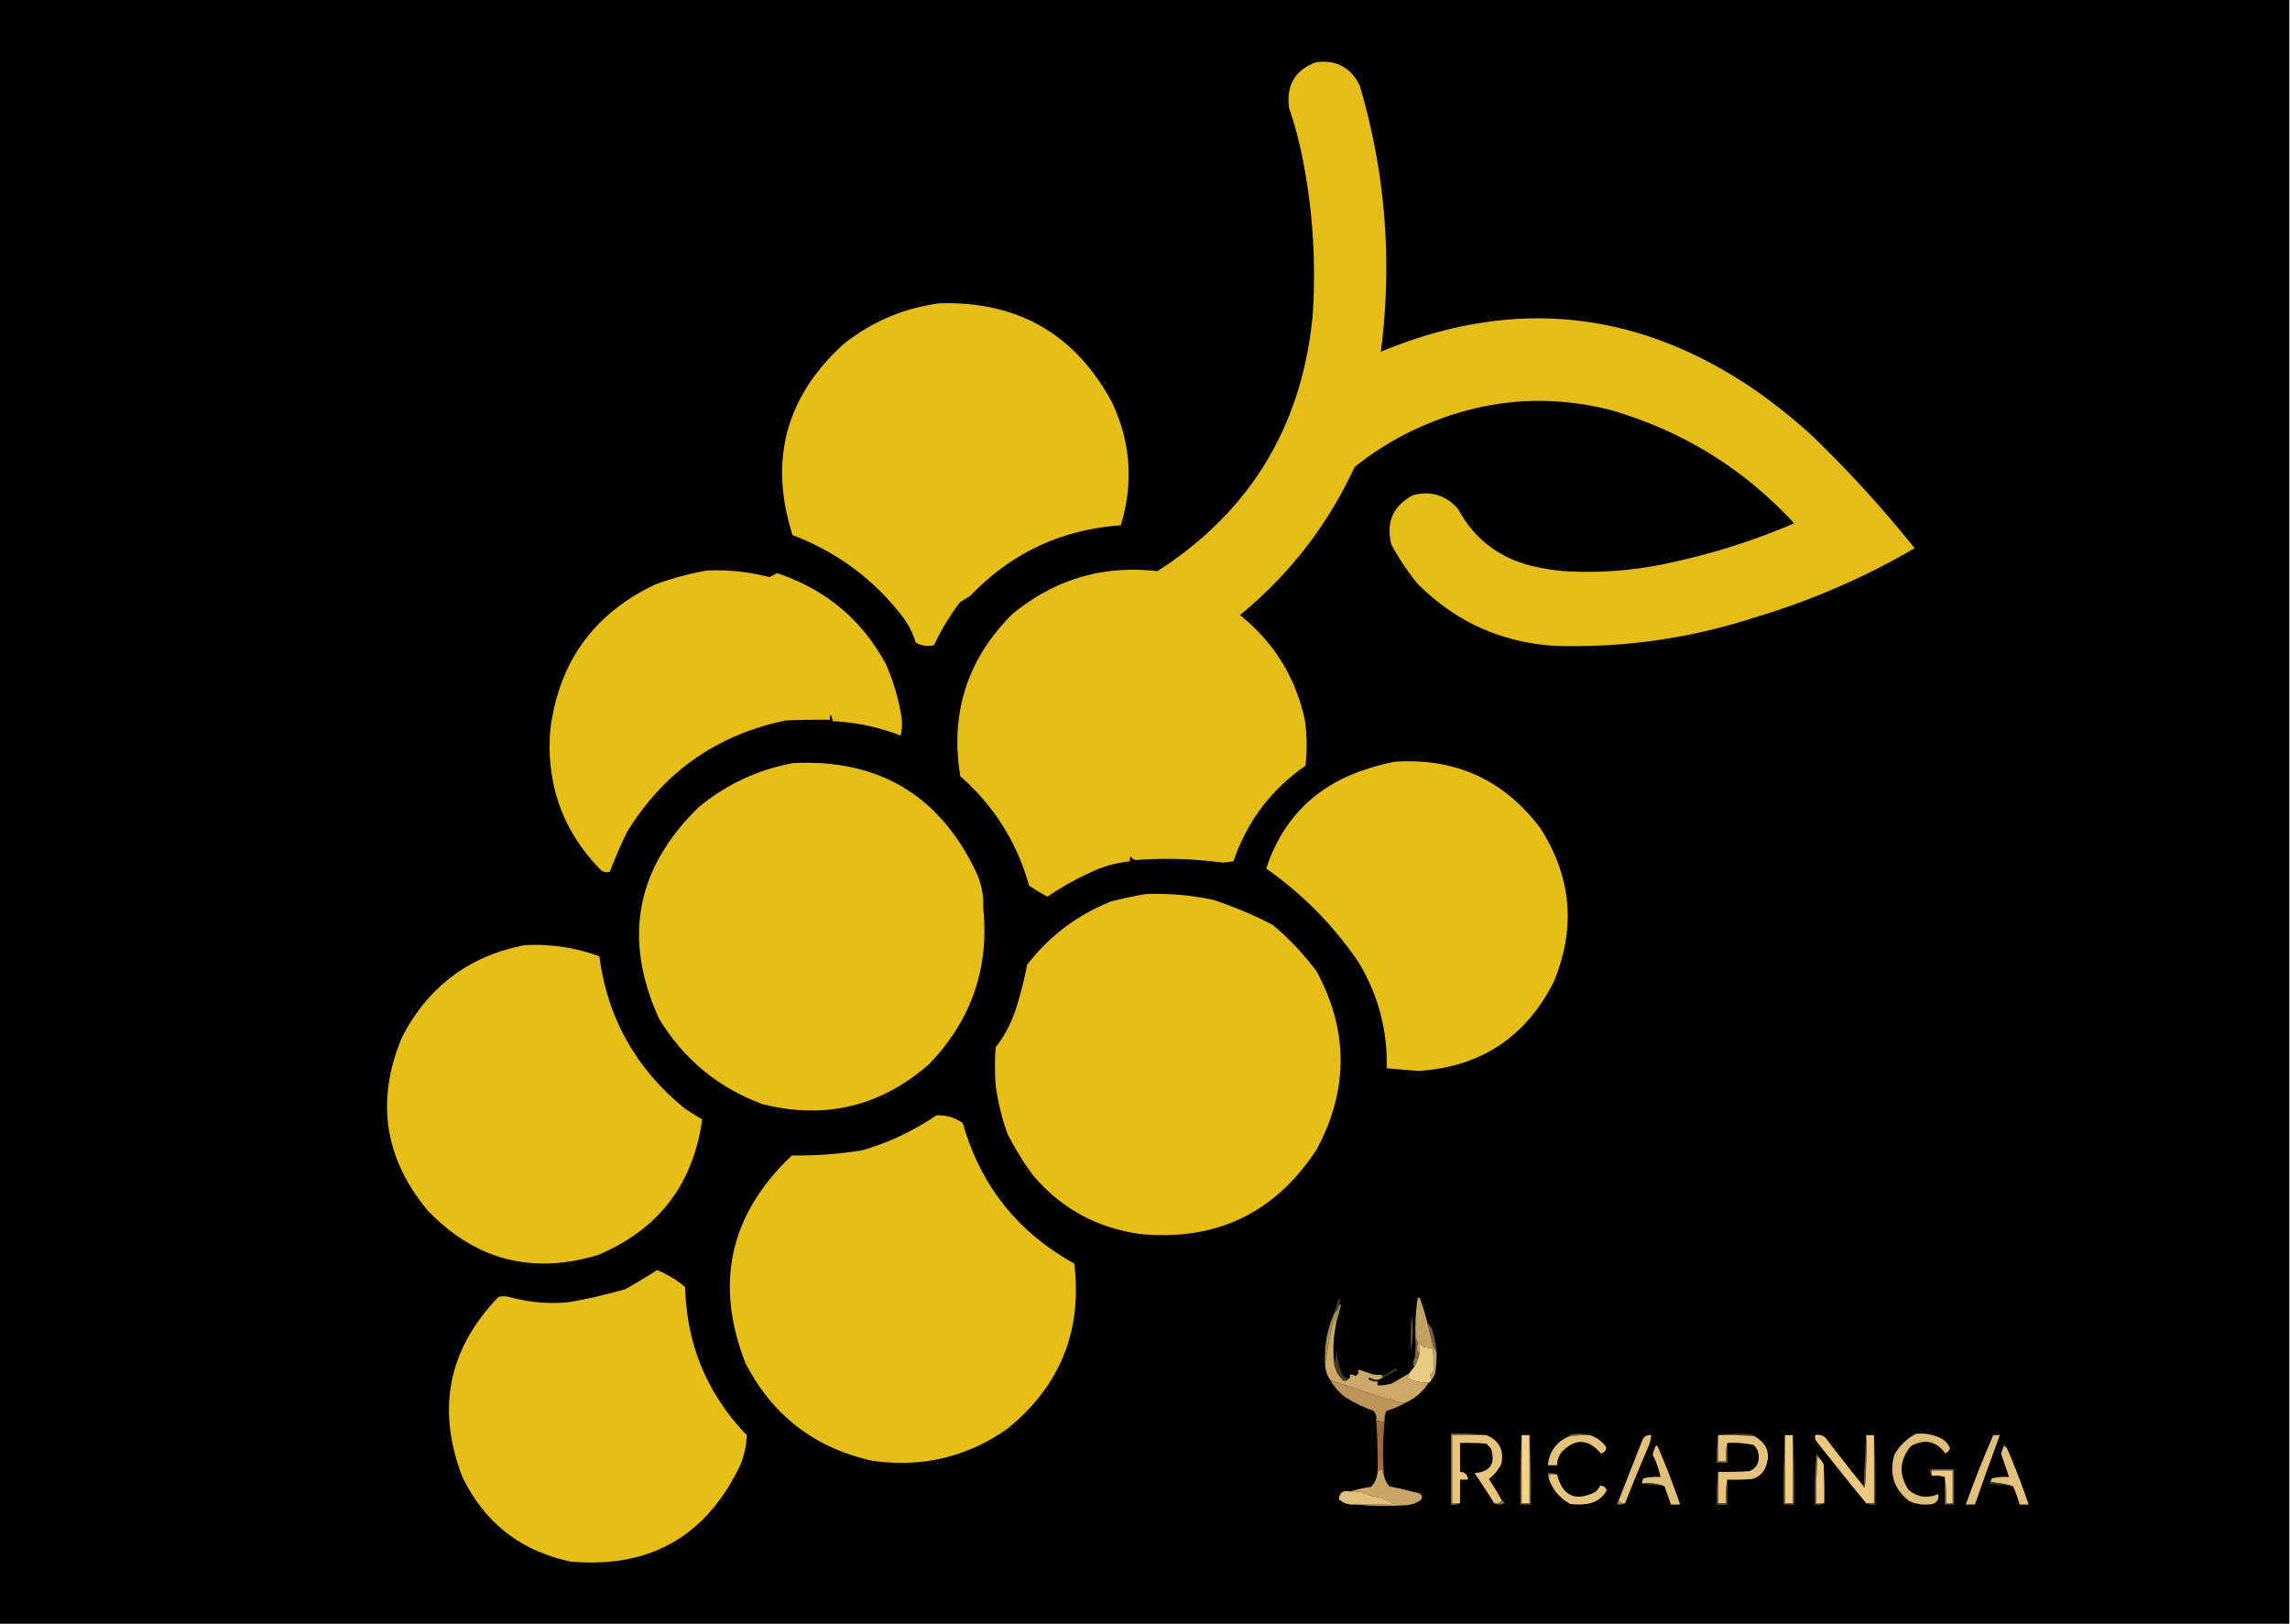
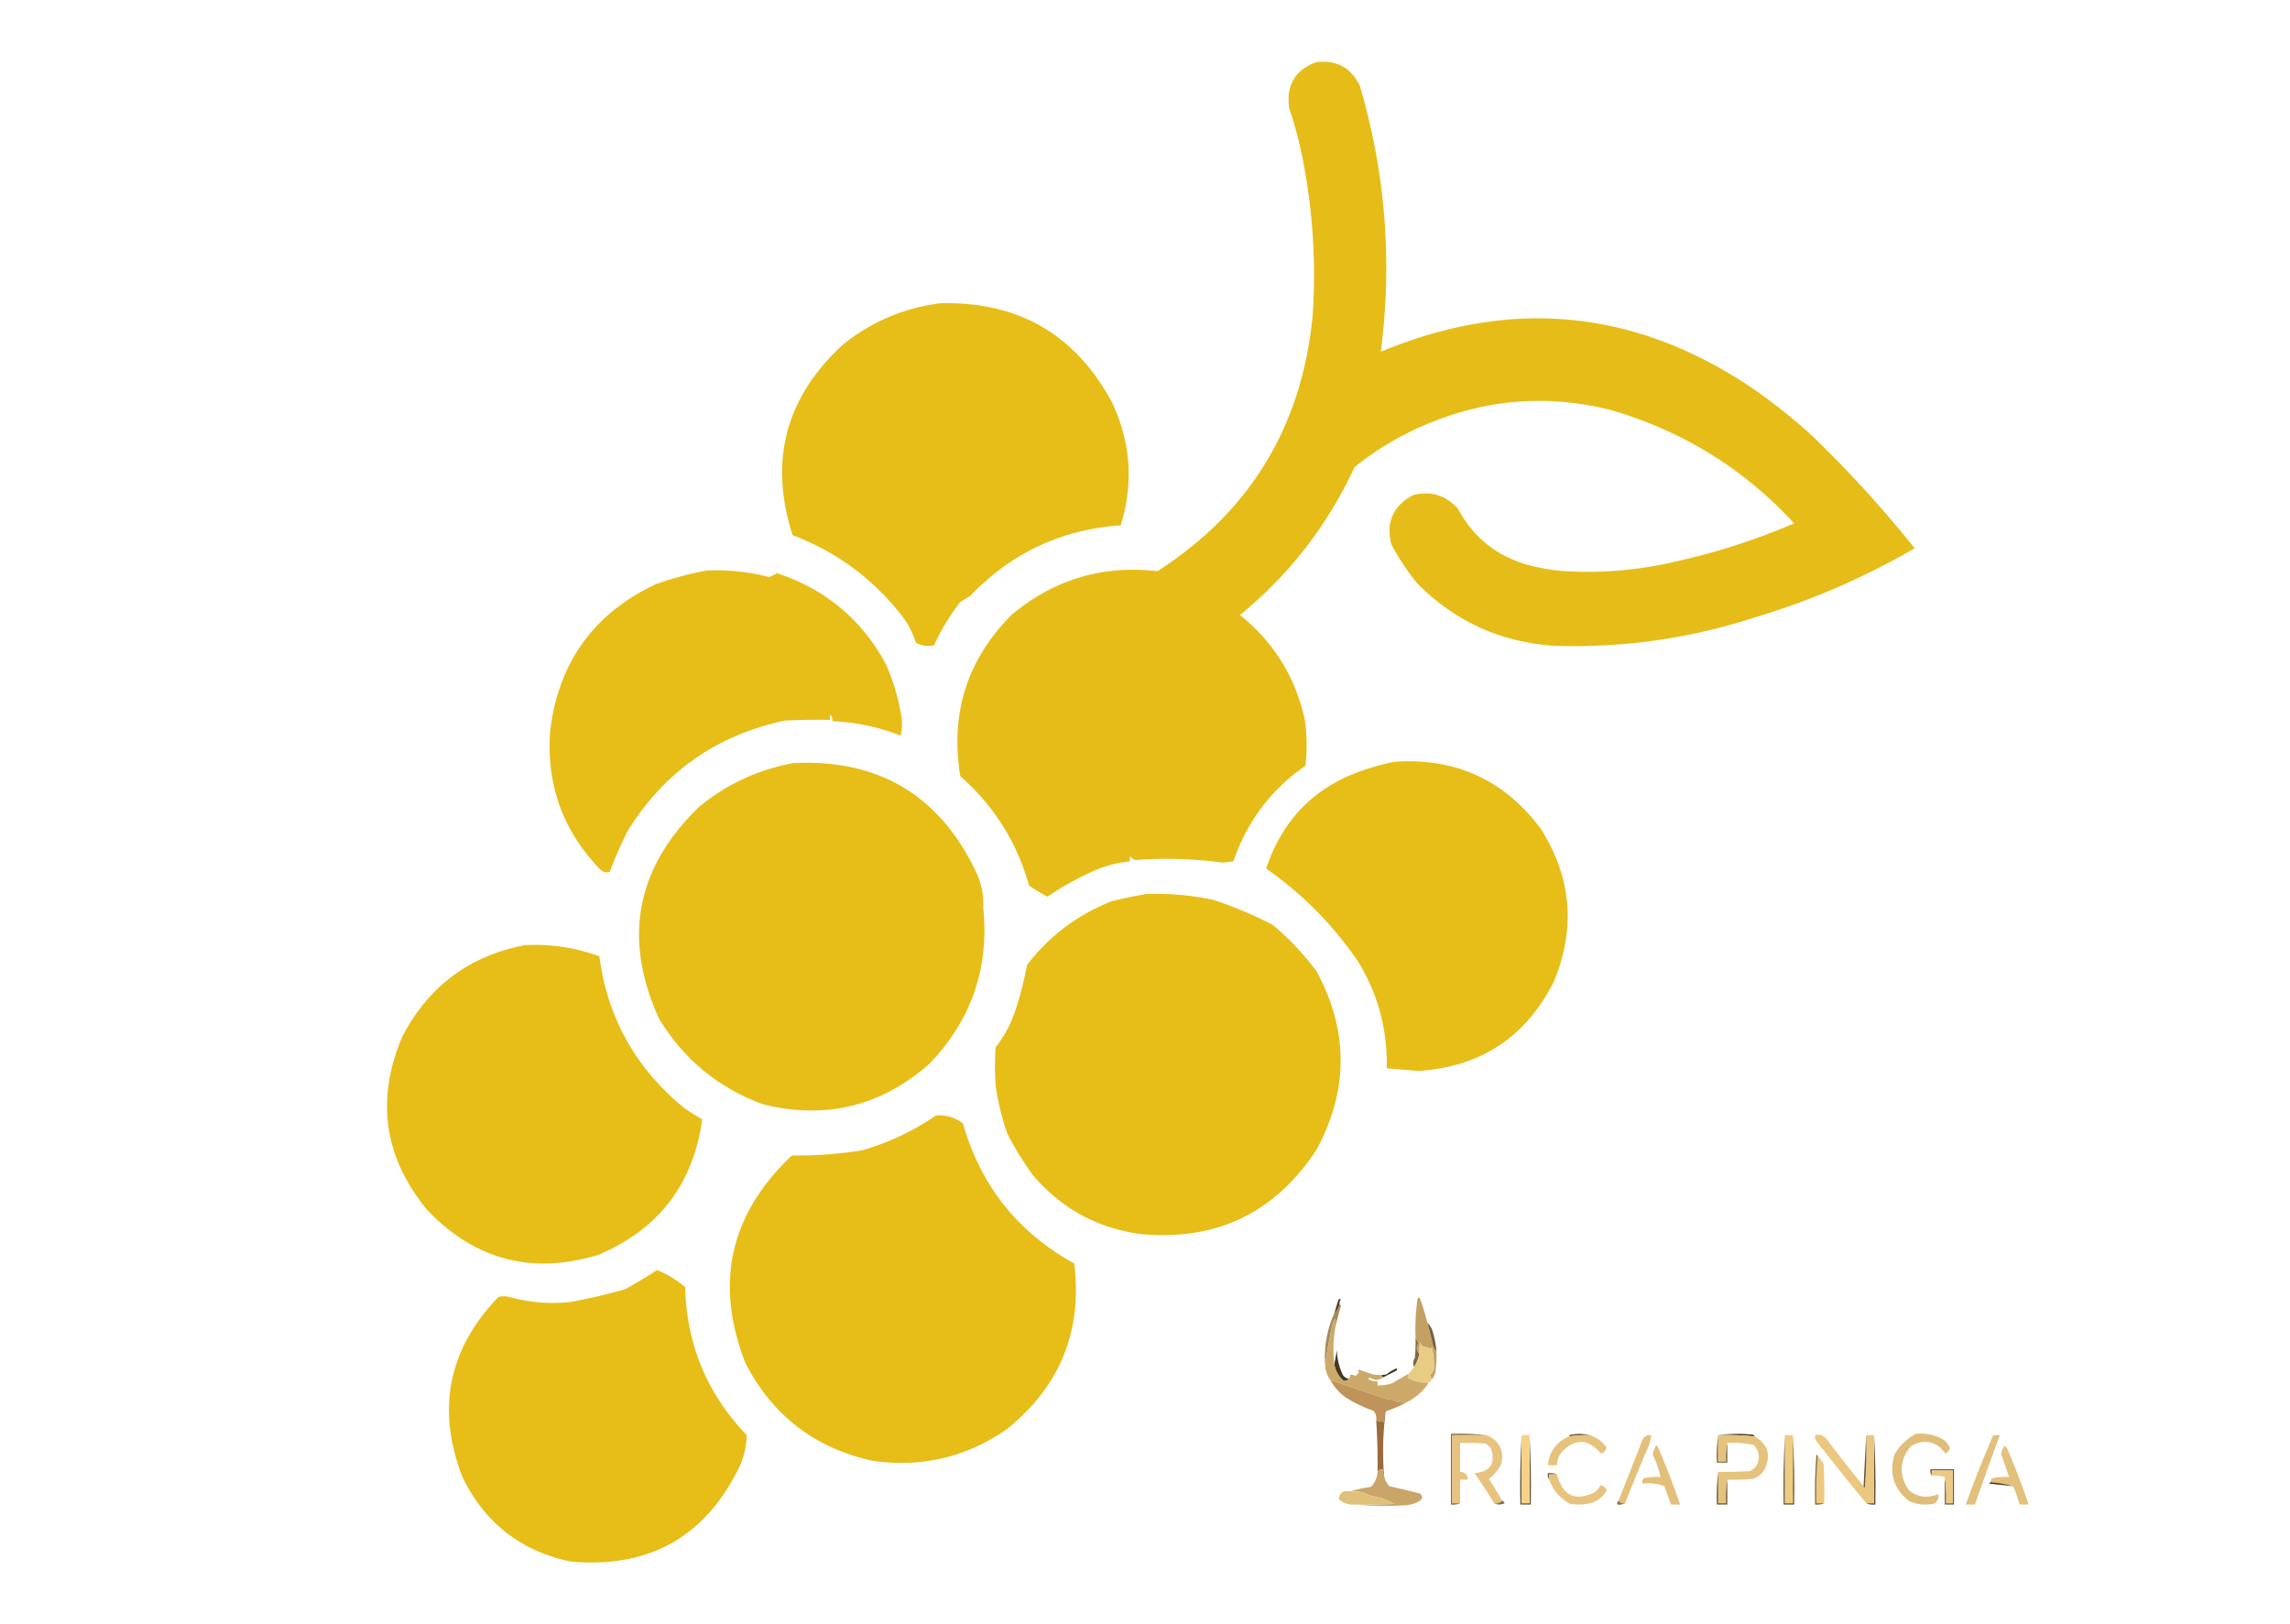
<svg xmlns="http://www.w3.org/2000/svg" data-bbox="-0.5 -0.5 1748 1240" height="1240" width="1748" shape-rendering="geometricPrecision" text-rendering="geometricPrecision" image-rendering="optimizeQuality" fill-rule="evenodd" clip-rule="evenodd" data-type="ugc">
  <g>
-     <path d="M-.5-.5h1748v1240H-.5V-.5Z" fill="#000000" />
    <path d="M1004.5 47.5c15.53-1.985 26.7 4.015 33.5 18 19.6 66.559 24.93 134.226 16 203 101.45-42.171 197.29-32.005 287.5 30.5a459.423 459.423 0 0 1 40 32c28.69 27.519 55.36 56.685 80 87.5-38.18 22.236-78.52 39.736-121 52.5-50.03 16.337-101.36 23.671-154 22-40.96-2.747-75.79-18.58-104.5-47.5a179.587 179.587 0 0 1-20-30c-4.17-16.82 1.33-29.32 16.5-37.5 13.65-3.545 25.15-.045 34.5 10.5 11.48 21.465 28.98 35.632 52.5 42.5 9.54 2.612 19.2 4.279 29 5 28.02 1.646 55.68-.687 83-7 31.66-6.943 62.33-16.776 92-29.5-38.5-41.765-85.17-70.598-140-86.5-46.29-11.704-91.63-8.704-136 9-21.65 8.569-41.49 20.069-59.5 34.5-20.51 44.33-49.672 81.997-87.5 113 25.905 20.802 42.405 47.469 49.5 80a136.775 136.775 0 0 1 .5 35c-26.271 18.282-44.604 42.615-55 73l-8 1a320.584 320.584 0 0 0-66.5-2c-1.89-.285-3.223-1.285-4-3a8.43 8.43 0 0 0-.5 4c-9.717.959-19.05 3.459-28 7.5a226.105 226.105 0 0 0-35 19.5 148.454 148.454 0 0 1-14-8.5c-9.26-33.021-26.76-60.854-52.5-83.5-7.853-48.102 5.314-89.269 39.5-123.5 32.352-26.786 69.352-37.786 111-33 70.94-45.65 110.44-110.817 118.5-195.5 2.69-40.706.03-81.039-8-121a303.047 303.047 0 0 0-10-37c-2.37-17.283 4.463-28.95 20.5-35Z" fill="#e6bd18" />
    <path d="M717.5 231.5c59.704-1.58 103.537 23.753 131.5 76 14.161 30.385 16.328 61.552 6.5 93.5-45.394 3.2-83.728 21.2-115 54a1689.64 1689.64 0 0 0-7.5 4.5 174.332 174.332 0 0 0-20 33c-4.871 1.162-9.537.496-14-2-2.335-7.669-6.001-14.669-11-21-22.038-28.044-49.705-48.378-83-61-18.193-56.728-5.36-105.228 38.5-145.5 21.753-17.415 46.42-27.915 74-31.5Z" fill="#e7bd18" />
    <path d="M539.5 435.5c16.098-.711 31.931.955 47.5 5a25.254 25.254 0 0 0 6-3c36.793 12.135 64.46 35.135 83 69a160.133 160.133 0 0 1 12 40 38.064 38.064 0 0 1-.5 15c-16.741-6.482-34.075-10.148-52-11 .009-1.808-.491-3.475-1.5-5a8.43 8.43 0 0 0-.5 4c-11.338-.167-22.672 0-34 .5-52.322 11.011-92.488 39.178-120.5 84.5a319.129 319.129 0 0 0-13.5 31c-2.452.814-4.785.314-7-1.5-28.845-29.522-41.678-65.022-38.5-106.5 6.423-52.051 33.257-89.218 80.5-111.5 12.845-4.625 25.845-8.125 39-10.5Z" fill="#e7bd18" />
    <path d="M1064.5 581.5c46.54-3.139 83.71 13.861 111.5 51 23.65 37.179 26.99 76.179 10 117-21.33 42.177-55.66 64.844-103 68-8.18-.613-16.34-1.28-24.5-2 .69-29.099-6.48-56.099-21.5-81-19.2-28.198-42.699-52.031-70.5-71.5 12.761-38.428 38.43-63.761 77-76a177.085 177.085 0 0 1 21-5.5Z" fill="#e7bd18" />
    <path d="M605.5 582.5c65.131-3.2 111.631 24.467 139.5 83 4.101 8.674 5.935 17.674 5.5 27 4.785 46.146-8.882 85.979-41 119.5-36.76 32.439-79.093 42.772-127 31-34.147-12.498-60.647-34.332-79.5-65.5-27.728-61.023-17.562-114.857 30.5-161.5 21.131-17.4 45.131-28.566 72-33.5Z" fill="#e7bd18" />
    <path d="M874.5 682.5a206.941 206.941 0 0 1 52 4.5 311.914 311.914 0 0 1 45 19c12.63 10.625 23.797 22.459 33.5 35.5 24.43 45.296 24.43 90.629 0 136-31.744 48.453-76.577 69.953-134.5 64.5-33.437-4.631-60.937-19.797-82.5-45.5a245.837 245.837 0 0 1-19-31 185.019 185.019 0 0 1-9-37 210.395 210.395 0 0 1 0-29c6.556-8.442 11.556-17.776 15-28a269.637 269.637 0 0 0 9-35c17.03-22.1 38.53-38.266 64.5-48.5a381.84 381.84 0 0 1 26-5.5Z" fill="#e7bd18" />
    <path d="M400.5 721.5c19.599-1.067 38.599 1.767 57 8.5 6.164 46.962 27.831 85.629 65 116a281.828 281.828 0 0 0 13.5 8.5c-6.857 49.531-33.357 84.031-79.5 103.5-50.678 15.212-94.178 3.712-130.5-34.5-32.916-40.074-39.249-84.074-19-132 19.943-38.457 51.109-61.79 93.5-70Z" fill="#e7bd18" />
    <path d="M714.5 851.5c7.601-.521 14.435 1.479 20.5 6 13.56 47.544 41.893 83.21 85 107 6.269 51.64-10.898 93.81-51.5 126.5-31.102 21.54-65.435 29.54-103 24-43.794-9.8-75.961-34.63-96.5-74.5-23.742-60.861-11.908-113.695 35.5-158.5a304.12 304.12 0 0 0 54-4c20.172-5.922 38.838-14.755 56-26.5Z" fill="#e7bd18" />
    <path d="M501.5 969.5a78.703 78.703 0 0 1 21.5 13c1.1 43.85 16.767 81.52 47 113-.22 7.89-1.887 15.56-5 23-25.999 54.42-69.166 78.92-129.5 73.5-38.057-8.06-65.557-29.56-82.5-64.5-20.001-51.86-10.834-97.69 27.5-137.5a16.242 16.242 0 0 1 8 0c15.042 4.189 30.375 5.522 46 4a402.472 402.472 0 0 0 43-10 420.188 420.188 0 0 0 24-14.5Z" fill="#e7bd18" />
    <path d="M1022.5 995.5c-.6 2.817-1.93 5.15-4 7 .98-3.312 1.98-6.645 3-10 .5-1.021 1.17-1.188 2-.5-.84 1.011-1.17 2.178-1 3.5Z" fill="#4d3e26" />
    <path d="M1089.5 1009.5c1.56 5.95 3.06 11.95 4.5 18 .61 1.57 1.44 2.9 2.5 4 .17 4.35 0 8.68-.5 13-.12 3.5-1.29 6.5-3.5 9 .08-1.43-.25-2.76-1-4 1.53-1.11 2.53-2.61 3-4.5.29-5.52-.21-11.02-1.5-16.5l-1 1c-1.73-.75-3.57-1.25-5.5-1.5-1.35-.77-2.18-1.94-2.5-3.5-.5 2.98-.66 5.98-.5 9-2.36-2.18-2.69-4.85-1-8-.49-1.53-1.16-2.86-2-4-.42-10.08.08-20.08 1.5-30 .67-1.333 1.33-1.333 2 0 2.15 5.945 3.98 11.94 5.5 18Z" fill="#c5a063" />
-     <path d="M1077.5 1004.5c1.36 8.88 1.19 17.88-.5 27-.3-9-.13-18 .5-27Z" fill="#685635" />
    <path d="M1089.5 1009.5c1.3 1.49 2.47 3.15 3.5 5a76.207 76.207 0 0 1 3.5 17c-1.06-1.1-1.89-2.43-2.5-4-1.44-6.05-2.94-12.05-4.5-18Z" fill="#77613c" />
    <path d="M1022.5 995.5c.6.235.93.735 1 1.5a232.97 232.97 0 0 0-4 15.5c.28-7.23-.55-7.56-2.5-1-2.15 9.95-3.99 19.95-5.5 30-.91-13.44 1.42-26.44 7-39 2.07-1.85 3.4-4.183 4-7Z" fill="#a28c5a" />
    <path d="M1080.5 1021.5c.84 1.14 1.51 2.47 2 4-1.69 3.15-1.36 5.82 1 8-.82 3.63-2.15 6.96-4 10-1.18-2.35-1.02-4.69.5-7 .5-4.99.67-9.99.5-15Z" fill="#7a6a44" />
    <path d="M1029.5 1052.5c-1.03 1.35-2.36 1.85-4 1.5-3.74-3.38-6.07-7.55-7-12.5a802.9 802.9 0 0 0 2-11c.16 6.7 1.66 13.04 4.5 19 1.13 1.64 2.63 2.64 4.5 3Z" fill="#433823" />
    <path d="M1055.5 1051.5c-.33-.67-.67-1.33-1-2 1.37.16 2.71-.01 4-.5 2.26-1.87 4.76-3.37 7.5-4.5.69.83.52 1.5-.5 2-3.37 1.73-6.7 3.4-10 5Z" fill="#413824" />
    <path d="M1092.5 1053.5c-.33 1-1 1.67-2 2-5.45.14-10.79-1.02-16-3.5.12-1.14.45-2.31 1-3.5 1.36-1.69 2.7-3.36 4-5 1.85-3.04 3.18-6.37 4-10-.16-3.02 0-6.02.5-9 .32 1.56 1.15 2.73 2.5 3.5 1.93.25 3.77.75 5.5 1.5l1-1c1.29 5.48 1.79 10.98 1.5 16.5-.47 1.89-1.47 3.39-3 4.5a6.816 6.816 0 0 1 1 4Z" fill="#e8cc83" />
    <path d="M1019.5 1012.5a95.059 95.059 0 0 0-1 29c.93 4.95 3.26 9.12 7 12.5 1.64.35 2.97-.15 4-1.5.9-.71 1.24-1.71 1-3 1.64-.21 3.14.12 4.5 1 .5-1.17 1.33-2 2.5-2.5-1.21-.89-1.21-1.73 0-2.5 3.35 1.27 6.68 2.44 10 3.5 2.31.5 4.64.66 7 .5.33.67.67 1.33 1 2-3.15 2.42-6.48 2.42-10 0-1.27.86-1.11 1.53.5 2 1.77.73 3.6 1.07 5.5 1v3c3.75.11 7.41-.39 11-1.5 4.36-2.51 8.69-5.01 13-7.5-.55 1.19-.88 2.36-1 3.5 5.21 2.48 10.55 3.64 16 3.5-4.2 6.61-9.86 11.61-17 15-4.58.58-8.75-.42-12.5-3l-1 1c-14.92-4.93-29.75-9.93-44.5-15-2.55-3.53-3.89-7.53-4-12 1.51-10.05 3.35-20.05 5.5-30 1.95-6.56 2.78-6.23 2.5 1Z" fill="#cda969" />
    <path d="M1015.5 1053.5c14.75 5.07 29.58 10.07 44.5 15l1-1c3.75 2.58 7.92 3.58 12.5 3-4.69 2.63-9.69 4.8-15 6.5-.75.67-1.09 1.5-1 2.5-.96 1.76-1.29 3.76-1 6-2-.33-4-.67-6-1 .45-2.86-.22-5.36-2-7.5-7.37-2.59-14.37-5.92-21-10-5.04-3.6-9.04-8.1-12-13.5Z" fill="#bf9359" />
    <path d="M1057.5 1079.5a230.069 230.069 0 0 0-1 47c-.95-1.42-1.28-3.09-1-5-1.7.03-3.03.69-4 2 .19-13.02-.15-26.02-1-39 2 .33 4 .67 6 1-.29-2.24.04-4.24 1-6Z" fill="#9c6b3c" />
    <path d="M1213.5 1095.5c-5.37-.11-10.7.23-16 1 .42-.72 1.08-1.22 2-1.5 4.85-.82 9.52-.65 14 .5Z" fill="#715f3d" />
    <path d="M1311.5 1095.5c8.49-1.16 17.16-1.32 26-.5.92.28 1.58.78 2 1.5-9.29-.92-18.63-1.25-28-1Z" fill="#56482d" />
    <path d="M1161.5 1095.5v52h6v-52c1 17.49 1.33 35.16 1 53h-8c-.33-17.84 0-35.51 1-53Z" fill="#645738" />
    <path d="M1161.5 1095.5h6v52h-6v-52Z" fill="#f7d286" />
    <path d="M1362.5 1095.5v52h6v-52c1 17.49 1.33 35.16 1 53h-8c-.33-17.84 0-35.51 1-53Z" fill="#625334" />
    <path d="M1362.5 1095.5h6v52h-6v-52Z" fill="#f0cb82" />
    <path d="M1213.5 1095.5c5.03 1.62 9.2 4.62 12.5 9 .16 2.65-1.18 4.31-4 5-9.76-11.39-19.76-11.73-30-1-2.26 2.94-3.42 6.27-3.5 10h-7c1.06-10.4 6.39-17.73 16-22 5.3-.77 10.63-1.11 16-1Z" fill="#e6c37c" />
    <path d="M1311.5 1095.5v20h6c-.32-4.86.01-9.53 1-14v15h-8c-.32-7.19.01-14.19 1-21Z" fill="#73613e" />
    <path d="M1311.5 1095.5c9.37-.25 18.71.08 28 1 10.03 5.94 12.53 14.28 7.5 25-2.09 3.8-5.25 6.3-9.5 7.5-6.32.5-12.66.67-19 .5-.99 5.81-1.32 11.81-1 18h-6v-24c8.01.17 16.01 0 24-.5 4.73-2.08 7.06-5.74 7-11-.14-3.59-1.47-6.59-4-9a76.147 76.147 0 0 0-20-1.5c-.99 4.47-1.32 9.14-1 14h-6v-20Z" fill="#e5c37c" />
    <path d="M1134.5 1095.5h-26v52h6c-2.11.97-4.44 1.3-7 1v-54c9.18-.33 18.18.01 27 1Z" fill="#816d45" />
    <path d="M1430.5 1095.5c1 17.49 1.33 35.16 1 53-2.56.3-4.89-.03-7-1h6v-52Z" fill="#605034" />
    <path d="M1521.5 1095.5h5c-6.48 17.58-12.82 35.25-19 53h-7c6.41-17.9 13.41-35.56 21-53Z" fill="#e2c07b" />
    <path d="M1270.5 1134.5c-5.24-1.95-10.9-2.62-17-2-.08-1.43.25-2.76 1-4 4.28-.99 8.62-1.33 13-1a64.686 64.686 0 0 0-6-17c.47-2.07 1.13-4.07 2-6 .67-1.33 1.33-1.33 2 0 6.24 14.47 11.9 29.13 17 44h-7c-1.69-4.74-3.36-9.41-5-14Z" fill="#e2c07a" />
    <path d="M1387.5 1111.5c1.67 1.84 3.17 3.84 4.5 6 .5 9.99.67 19.99.5 30h-6c-.33-12.18 0-24.18 1-36Z" fill="#edc980" />
    <path d="M1387.5 1111.5c-1 11.82-1.33 23.82-1 36h6c-2.11.97-4.44 1.3-7 1-.33-12.68 0-25.35 1-38 .61.12.94.46 1 1Z" fill="#846e48" />
    <path d="M1134.5 1095.5c9.87 4.08 13.71 11.41 11.5 22-2.37 4.62-5.53 8.45-9.5 11.5 3.54 5.38 6.88 10.88 10 16.5-1.42 1.81-3.42 2.47-6 2a443.35 443.35 0 0 0-15-23c12.19-1.04 16.35-7.37 12.5-19l-3.5-3.5c-6.66-.5-13.33-.67-20-.5v22c3.77.18 5.77 2.18 6 6h-6v18h-6v-52h26Z" fill="#e7c37d" />
    <path d="M1240.5 1147.5c-2.28.42-3.95-.24-5-2 6.13-15.6 12.29-31.27 18.5-47 1.51-2.34 3.67-3.34 6.5-3-.34 2.35-.84 4.69-1.5 7-6.47 14.9-12.63 29.9-18.5 45Z" fill="#e4c17b" />
    <path d="M1188.5 1125.5h-6v4c-.95-1.42-1.28-3.09-1-5 2.56-.3 4.89.03 7 1Z" fill="#74643e" />
    <path d="M1484.5 1127.5c.99 6.48 1.32 13.15 1 20h5v-25h-16v4c-.95-1.42-1.28-3.09-1-5h18v27h-7v-21Z" fill="#6d5c3b" />
    <path d="M1422.5 1134.5c.06.54.39.88 1 1 1-13.32 1.33-26.65 1-40h6v52h-6c-13-15.84-25.83-31.84-38.5-48a8.394 8.394 0 0 1-.5-4c4.09-.8 7.26.54 9.5 4 9 11.83 18.17 23.5 27.5 35Z" fill="#ebc77f" />
    <path d="M1424.5 1095.5c.33 13.35 0 26.68-1 40-.61-.12-.94-.46-1-1 .67-13 1.33-26 2-39Z" fill="#685638" />
    <path d="M1484.5 1127.5c-3.12-.98-6.46-1.31-10-1v-4h16v25h-5c.32-6.85-.01-13.52-1-20Z" fill="#edc981" />
    <path d="M1311.5 1123.5v24h6c-.32-6.19.01-12.19 1-18v19h-8c-.33-8.52.01-16.85 1-25Z" fill="#6e5d3b" />
    <path d="M1536.5 1134.5c-5.43-1.65-11.09-2.65-17-3 .04-1.08.37-2.08 1-3 4.28-.99 8.62-1.33 13-1-1.85-5.87-3.85-11.7-6-17.5a18.04 18.04 0 0 1 2.5-6.5l2 2a587.48 587.48 0 0 1 16.5 43h-7a68.604 68.604 0 0 0-5-14Z" fill="#e3c07b" />
-     <path d="M1253.5 1132.5c6.1-.62 11.76.05 17 2-5.77-.63-11.43-1.29-17-2Z" fill="#433824" />
    <path d="M1519.5 1131.5c5.91.35 11.57 1.35 17 3-5.95-.63-11.95-1.29-18-2 .12-.61.46-.94 1-1Z" fill="#413723" />
    <path d="M1462.5 1094.5c7.53-.76 14.53.74 21 4.5 2.27 1.77 3.94 3.93 5 6.5-.63 1.8-1.8 3.13-3.5 4-7.23-9.59-16.07-11.42-26.5-5.5-8.71 10.74-9.21 21.9-1.5 33.5 6.82 5.48 14.32 6.48 22.5 3 .63 3.66-.71 6.16-4 7.5-6.25 1.13-12.25.46-18-2-11.84-9.17-15.67-21-11.5-35.5 3.96-7.04 9.46-12.37 16.5-16Z" fill="#e0bd79" />
    <path d="M1056.5 1126.5c.49 2.99 1.82 5.66 4 8 7.67 1.64 15.34 3.47 23 5.5 2.47 1.59 2.63 3.42.5 5.5-3.21 1.96-6.71 3.13-10.5 3.5-13.17.83-26.17.66-39-.5 10.01.17 20.01 0 30-.5-3.16-1.49-6.33-2.99-9.5-4.5-5.16-.6-10.32-2.1-15.5-4.5-2.98-.5-5.98-.66-9-.5 5.11-1.59 10.44-2.76 16-3.5 3.14-3.28 4.81-7.12 5-11.5.97-1.31 2.3-1.97 4-2-.28 1.91.05 3.58 1 5Z" fill="#c9a567" />
    <path d="M1030.5 1138.5c3.02-.16 6.02 0 9 .5 5.18 2.4 10.34 3.9 15.5 4.5 3.17 1.51 6.34 3.01 9.5 4.5-9.99.5-19.99.67-30 .5-4.81.43-8.98-.91-12.5-4 .28-5.07 3.11-7.07 8.5-6Z" fill="#dfc17b" />
    <path d="M1188.5 1125.5c4.23 16.45 13.9 20.95 29 13.5 1.71-1.38 3.05-3.04 4-5 2.28.08 3.94 1.25 5 3.5-3.23 5.95-8.23 9.45-15 10.5-4.33.67-8.67.67-13 0-7.69-4.19-13.02-10.35-16-18.5v-4h6Z" fill="#e7c47d" />
    <path d="M1146.5 1145.5c.98.31 1.64.98 2 2-2.81 1.3-5.48 1.3-8 0 2.58.47 4.58-.19 6-2Z" fill="#816e46" />
    <path d="M1235.5 1145.5c1.05 1.76 2.72 2.42 5 2-1.76.96-3.76 1.29-6 1-.24-1.29.1-2.29 1-3Z" fill="#8a744c" />
  </g>
</svg>